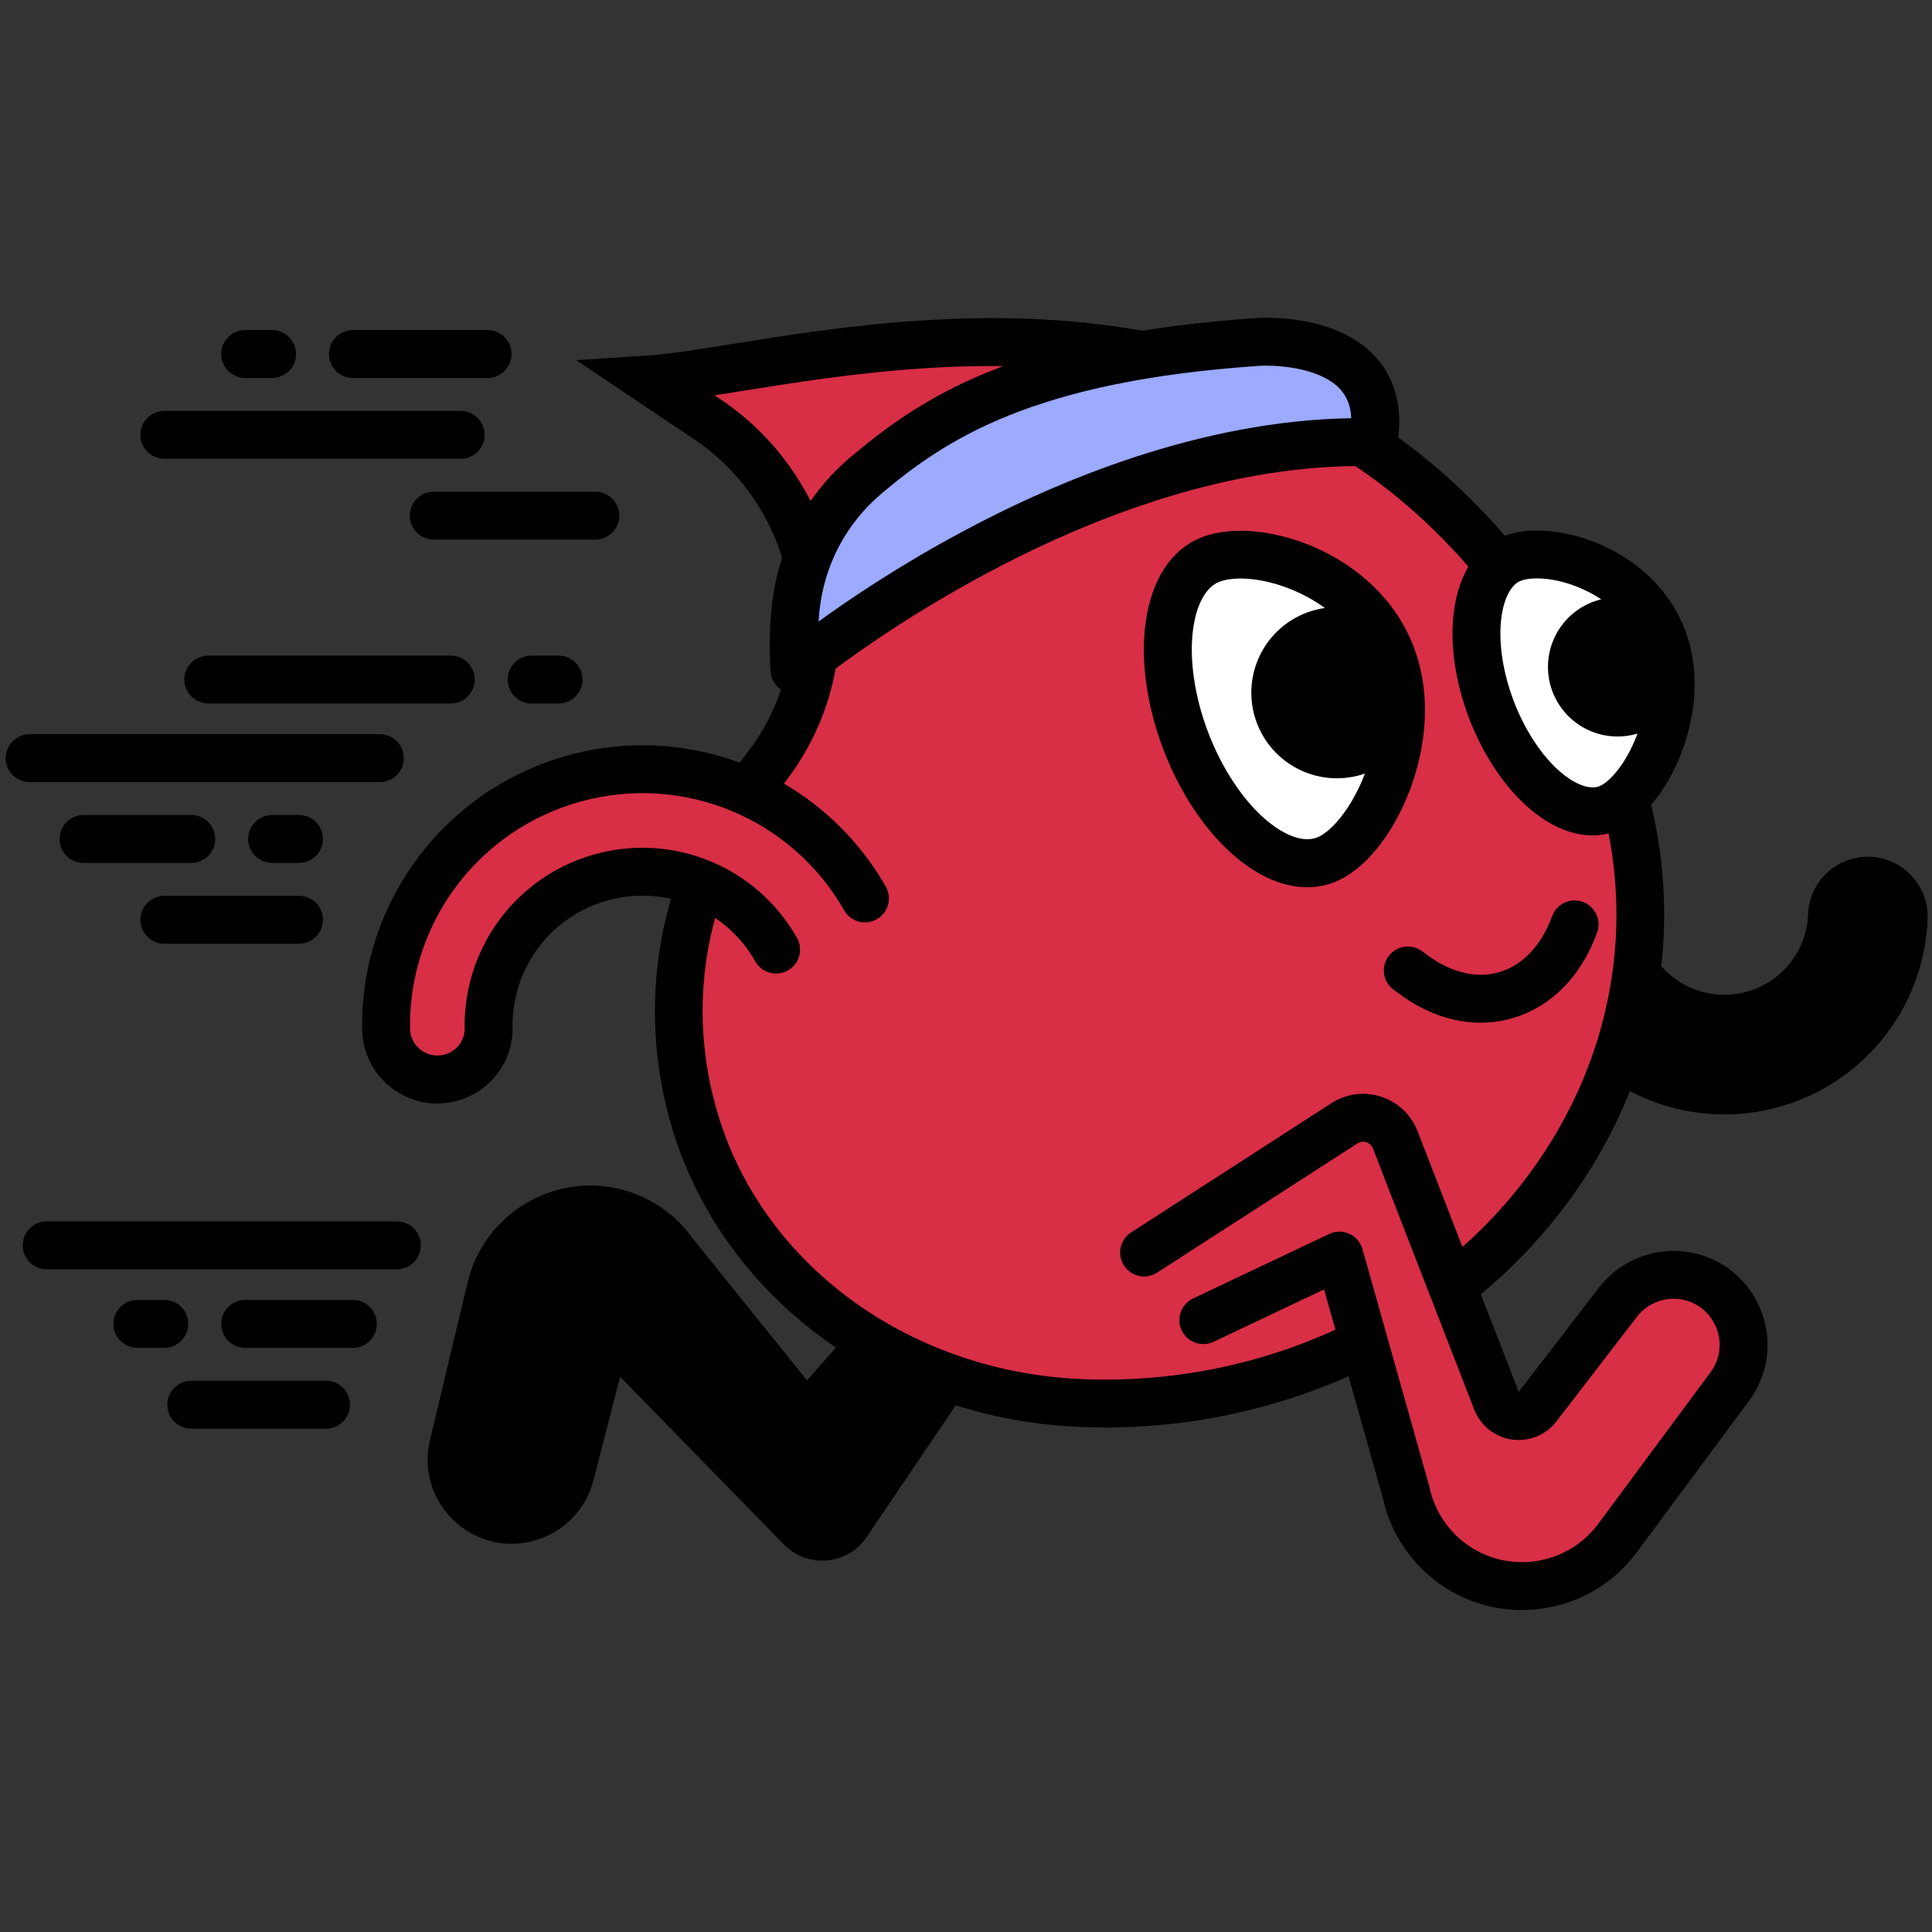
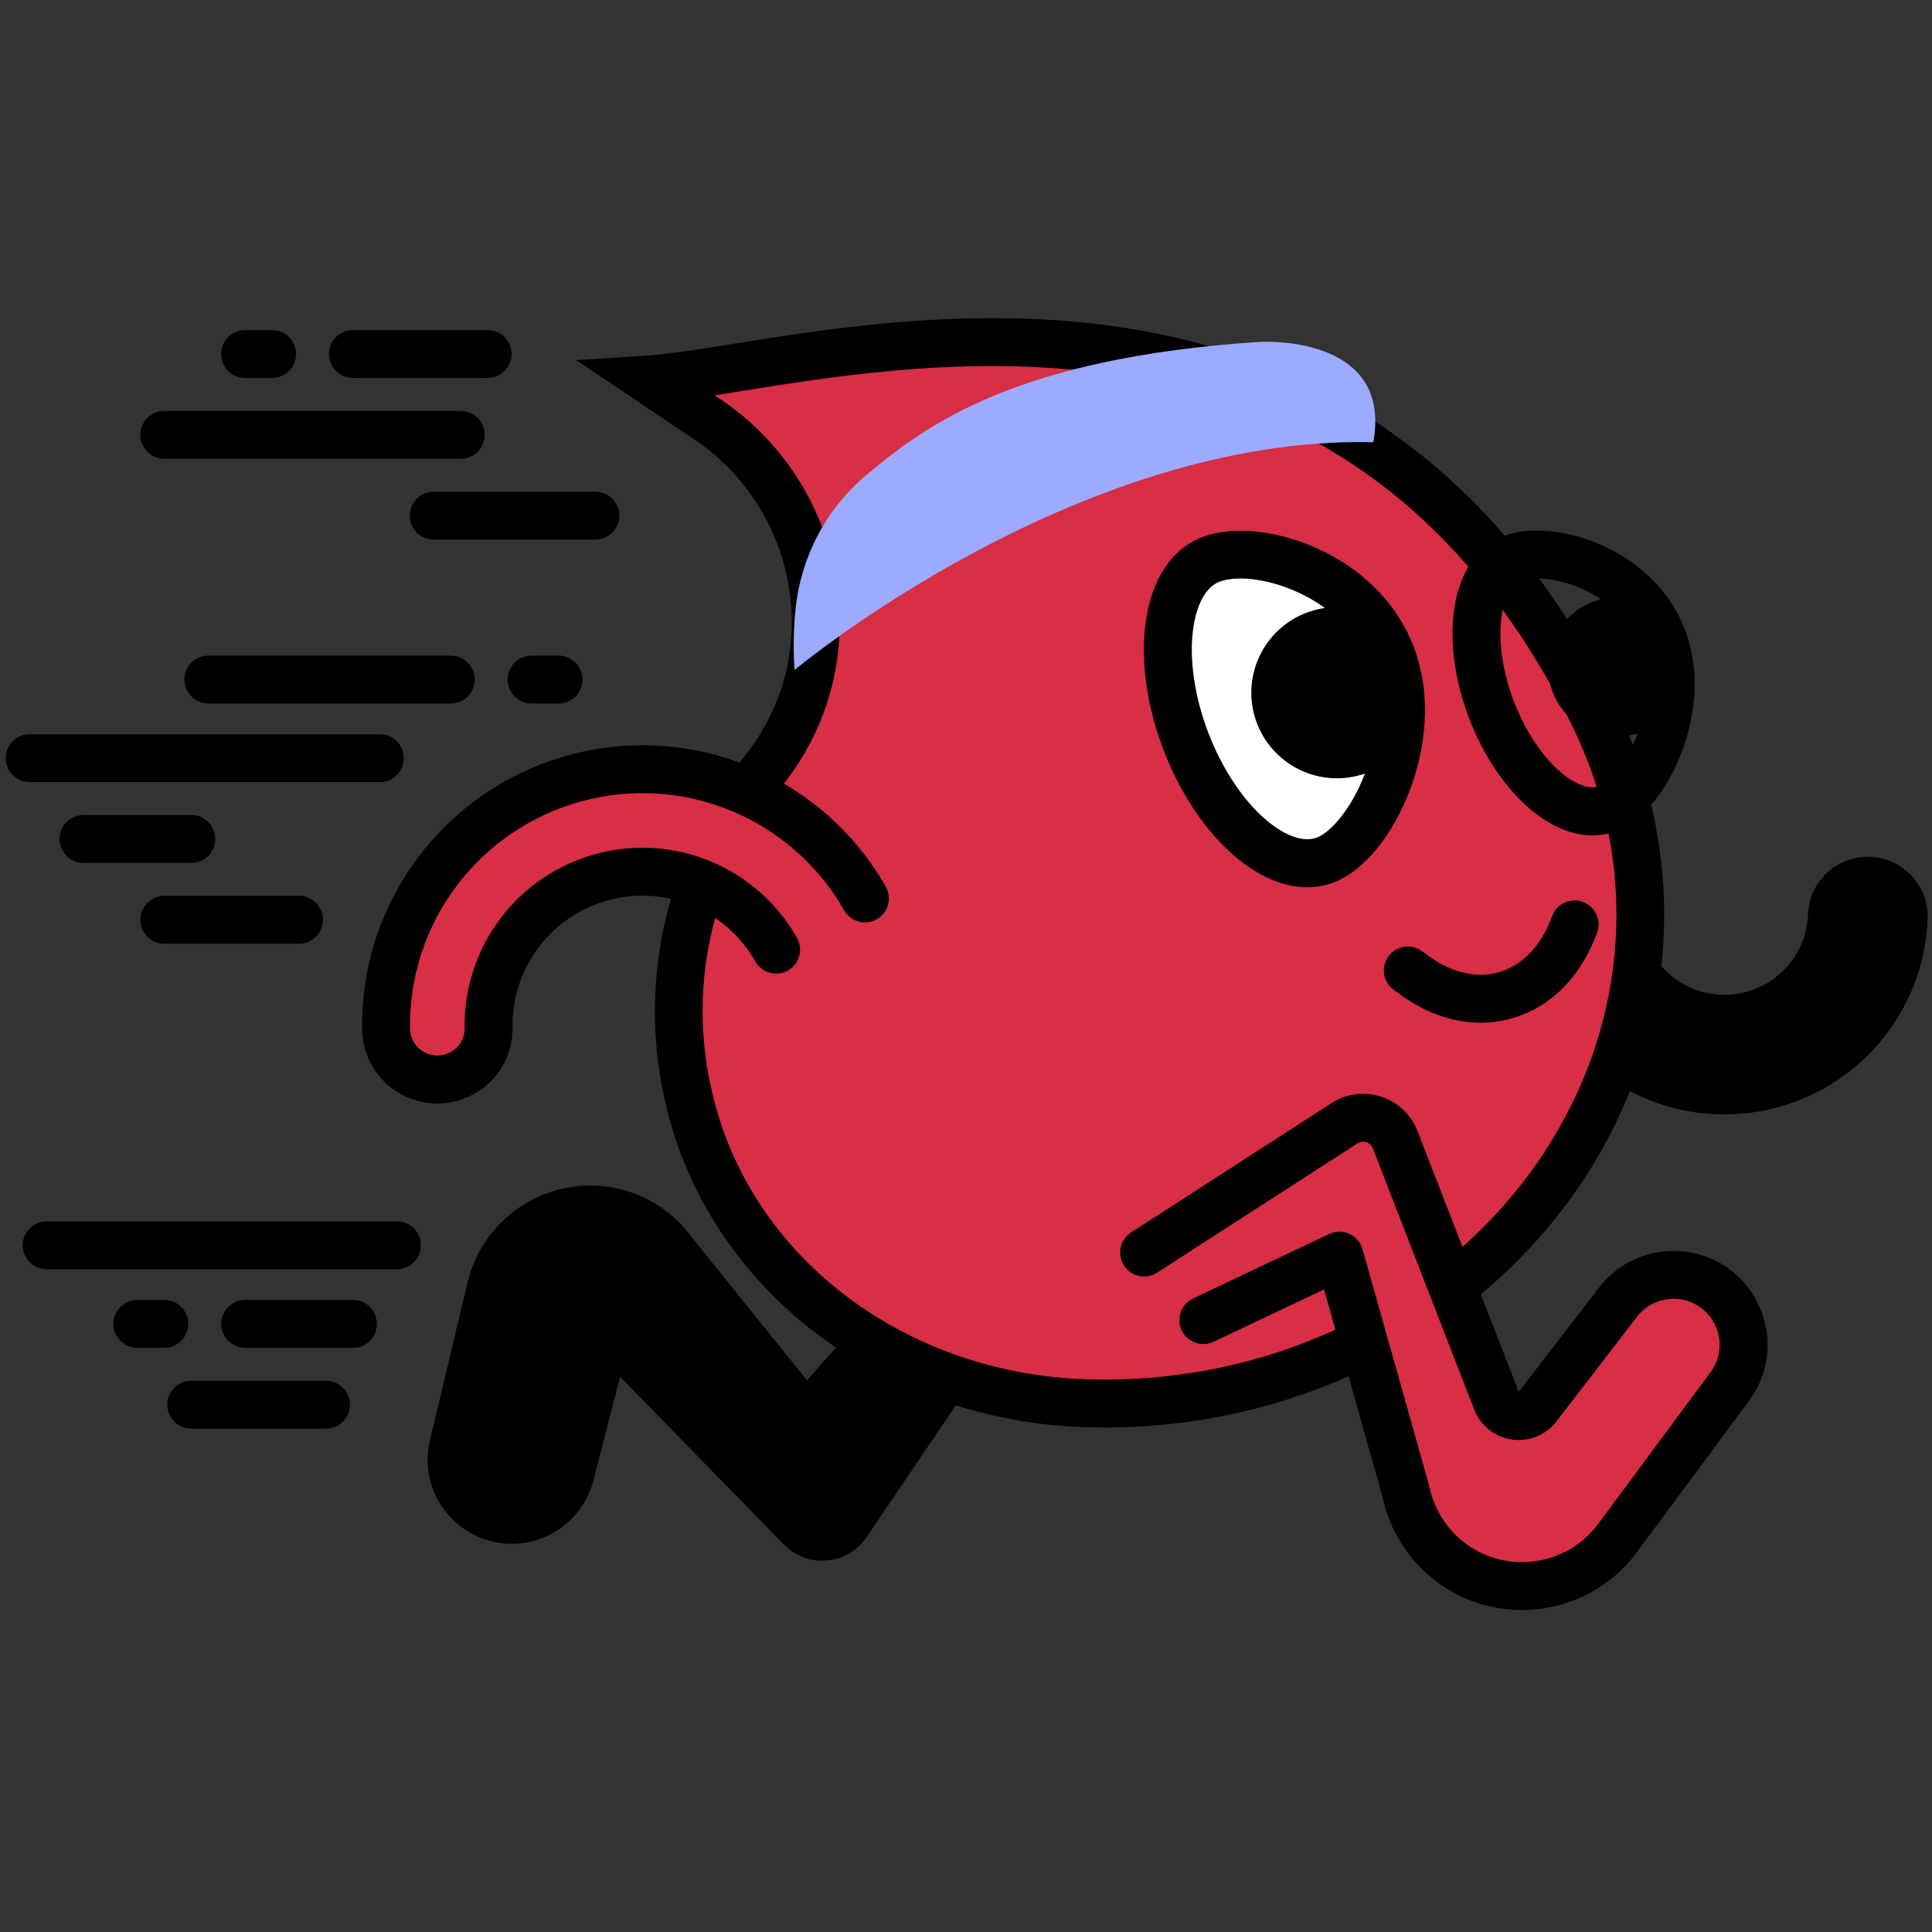
<svg xmlns="http://www.w3.org/2000/svg" width="1080" zoomAndPan="magnify" viewBox="0 0 810 810" height="1080" preserveAspectRatio="xMidYMid meet" version="1.0">
  <rect x="0" y="0" width="810" height="810" fill="#333333" stroke="none" />
  <path fill="#000000" d="M 779.902 369.574 C 789.504 367.477 798.516 375.008 798.141 384.82 C 796.898 418.281 773.238 447.973 739.004 455.43 C 704.766 462.895 670.906 445.754 655.844 415.832 C 651.426 407.062 656.484 396.469 666.086 394.371 C 672.738 392.918 679.602 396.078 682.652 402.168 C 691.664 420.188 712.02 430.516 732.602 426.035 C 753.184 421.543 767.391 403.672 768.082 383.543 C 768.32 376.738 773.238 371.004 779.891 369.562 Z M 779.902 369.574 " fill-opacity="1" fill-rule="nonzero" />
-   <path fill="#000000" d="M 722.926 467.227 C 691.262 467.227 661.555 449.543 646.871 420.375 C 643.355 413.398 643.27 405.355 646.633 398.312 C 649.996 391.262 656.309 386.266 663.938 384.598 C 675.145 382.148 686.531 387.547 691.625 397.711 C 698.793 412.055 714.77 419.688 730.457 416.262 C 746.145 412.832 757.488 399.254 758.043 383.227 C 758.43 371.871 766.539 362.219 777.746 359.773 L 779.879 369.586 L 777.746 359.773 C 785.375 358.117 793.195 360.035 799.18 365.043 C 805.168 370.051 808.441 377.406 808.156 385.211 C 806.711 424.055 779.152 456.973 741.125 465.254 C 735.051 466.586 728.938 467.227 722.914 467.227 Z M 669.336 404.086 C 668.973 404.086 668.594 404.125 668.219 404.211 C 666.137 404.664 665.156 406.121 664.766 406.949 C 664.379 407.777 663.852 409.445 664.816 411.34 C 678.172 437.871 707.801 451.965 736.867 445.641 C 765.938 439.301 787.008 414.152 788.113 384.473 C 788.188 382.336 787.02 381.043 786.316 380.453 C 785.613 379.863 784.133 378.949 782.039 379.402 C 779.805 379.891 778.199 381.746 778.121 383.918 C 777.258 409.133 759.422 430.504 734.734 435.875 C 710.062 441.246 684.949 429.25 673.664 406.684 C 672.852 405.066 671.168 404.086 669.336 404.086 Z M 669.336 404.086 " fill-opacity="1" fill-rule="nonzero" />
+   <path fill="#000000" d="M 722.926 467.227 C 691.262 467.227 661.555 449.543 646.871 420.375 C 643.355 413.398 643.27 405.355 646.633 398.312 C 649.996 391.262 656.309 386.266 663.938 384.598 C 675.145 382.148 686.531 387.547 691.625 397.711 C 698.793 412.055 714.77 419.688 730.457 416.262 C 746.145 412.832 757.488 399.254 758.043 383.227 C 758.43 371.871 766.539 362.219 777.746 359.773 L 779.879 369.586 L 777.746 359.773 C 785.375 358.117 793.195 360.035 799.18 365.043 C 805.168 370.051 808.441 377.406 808.156 385.211 C 806.711 424.055 779.152 456.973 741.125 465.254 C 735.051 466.586 728.938 467.227 722.914 467.227 Z M 669.336 404.086 C 668.973 404.086 668.594 404.125 668.219 404.211 C 666.137 404.664 665.156 406.121 664.766 406.949 C 664.379 407.777 663.852 409.445 664.816 411.34 C 678.172 437.871 707.801 451.965 736.867 445.641 C 765.938 439.301 787.008 414.152 788.113 384.473 C 788.188 382.336 787.02 381.043 786.316 380.453 C 785.613 379.863 784.133 378.949 782.039 379.402 C 777.258 409.133 759.422 430.504 734.734 435.875 C 710.062 441.246 684.949 429.25 673.664 406.684 C 672.852 405.066 671.168 404.086 669.336 404.086 Z M 669.336 404.086 " fill-opacity="1" fill-rule="nonzero" />
  <path fill="#000000" d="M 403.18 567.641 L 355.051 638.824 C 350.645 645.336 341.371 646.164 335.875 640.543 L 265.328 568.305 C 260.672 563.535 252.602 565.695 250.934 572.145 L 239.035 618.242 C 236.789 626.926 230.113 633.777 221.477 636.227 C 202.93 641.484 185.57 624.828 190.051 606.078 L 205.84 539.902 C 211.301 517.039 234.191 502.867 257.082 508.164 C 267.363 510.547 276.398 516.637 282.445 525.281 L 337.98 594.246 L 373.965 553.594 " fill-opacity="1" fill-rule="nonzero" />
  <path fill="#000000" d="M 344.734 654.336 C 338.711 654.336 332.949 651.926 328.695 647.57 L 259.996 577.227 L 248.762 620.762 C 245.637 632.863 236.238 642.488 224.215 645.887 C 212.039 649.34 199.312 646.164 190.176 637.406 C 181.039 628.645 177.336 616.07 180.273 603.758 L 196.062 537.582 C 202.777 509.445 231.152 491.863 259.344 498.398 C 271.941 501.324 282.973 508.715 290.453 519.246 L 338.332 578.695 L 366.445 546.957 C 370.125 542.801 376.473 542.414 380.617 546.09 C 384.77 549.77 385.16 556.105 381.48 560.258 L 345.488 600.91 C 343.527 603.117 340.707 604.348 337.73 604.285 C 334.781 604.211 331.996 602.844 330.152 600.547 L 274.617 531.582 C 274.477 531.406 274.34 531.23 274.215 531.043 C 269.57 524.418 262.68 519.773 254.812 517.941 C 237.34 513.887 219.758 524.781 215.59 542.227 L 199.805 608.402 C 198.535 613.711 200.129 619.121 204.07 622.898 C 208.012 626.676 213.484 628.031 218.727 626.551 C 223.91 625.082 227.965 620.938 229.309 615.719 L 241.207 569.621 C 242.875 563.133 247.945 558.027 254.422 556.305 C 260.898 554.574 267.824 556.48 272.508 561.277 L 343.051 633.516 C 343.703 634.18 344.457 634.266 344.961 634.219 C 345.473 634.168 346.188 633.953 346.715 633.176 L 394.848 561.992 C 397.945 557.398 404.195 556.195 408.789 559.293 C 413.383 562.395 414.59 568.645 411.488 573.238 L 363.359 644.422 C 359.555 650.031 353.508 653.605 346.766 654.211 C 346.09 654.273 345.41 654.297 344.734 654.297 Z M 344.734 654.336 " fill-opacity="1" fill-rule="nonzero" />
  <path fill="#d82e46" d="M 271.664 159.109 C 339.387 154.742 555.254 81.664 664.516 292.73 C 698.215 355.191 694.914 429.012 655.742 488.75 C 613.535 553.133 536.203 591.297 454.121 588.273 C 378.129 585.473 312.707 538.422 291.848 471.605 C 275.984 420.766 286.398 366.086 320.137 323.125 C 320.762 322.324 321.379 321.52 321.992 320.703 C 356.781 274.355 344.734 208.105 296.59 175.824 L 271.652 159.109 Z M 271.664 159.109 " fill-opacity="1" fill-rule="nonzero" />
  <path fill="#000000" d="M 463.234 598.473 C 460.086 598.473 456.934 598.41 453.758 598.301 C 373.348 595.324 304.434 545.613 282.27 474.594 C 274 448.074 272.355 419.699 277.539 392.527 C 282.711 365.406 294.707 339.254 312.254 316.926 C 312.832 316.188 313.41 315.434 313.984 314.68 C 328.934 294.773 334.844 270.176 330.641 245.43 C 326.422 220.555 311.977 198.227 291.02 184.172 L 241.531 150.988 L 271.027 149.094 C 280.312 148.492 293.078 146.445 307.836 144.086 C 352.527 136.922 420.062 126.102 487.719 140.398 C 569.082 157.578 631.547 207.25 673.402 288.047 C 690.773 320.277 699.105 356.297 697.5 392.215 C 695.891 428.156 684.359 463.438 664.152 494.258 C 621.633 559.105 545.289 598.488 463.234 598.488 Z M 299.566 165.723 L 302.203 167.492 C 327.715 184.598 345.301 211.781 350.445 242.066 C 355.578 272.312 348.336 302.367 330.051 326.727 C 329.398 327.605 328.734 328.461 328.055 329.324 C 296.191 369.898 286.488 420.664 301.449 468.617 C 321.078 531.531 382.586 575.582 454.5 578.242 C 533.141 581.117 607.035 544.746 647.348 483.254 C 684.633 426.387 687.746 356.949 655.68 297.512 L 655.605 297.359 C 565.43 123.164 399.93 149.684 311.012 163.93 C 307.047 164.555 303.23 165.172 299.566 165.746 Z M 299.566 165.723 " fill-opacity="1" fill-rule="nonzero" />
  <path fill="#d82e46" d="M 479.664 525.133 L 563.648 470.953 C 571.332 465.996 581.633 469.336 584.949 477.867 L 627.43 587.355 C 630.23 594.586 639.855 595.965 644.574 589.828 L 678.348 545.941 C 684.711 537.668 694.988 533.402 705.344 534.719 C 727.582 537.57 738.551 563.297 725.195 581.305 L 678.098 644.887 C 661.816 666.859 630.867 671.566 608.793 655.441 C 598.891 648.199 592 637.555 589.477 625.547 L 561.555 526.426 L 504.5 553.469 " fill-opacity="1" fill-rule="nonzero" />
  <path fill="#000000" d="M 638.035 675.004 C 625.797 675.004 613.461 671.277 602.883 663.547 C 591.047 654.898 582.84 642.273 579.738 627.969 L 555.129 540.594 L 508.816 562.543 C 503.809 564.914 497.824 562.781 495.438 557.773 C 493.066 552.766 495.199 546.781 500.207 544.395 L 557.262 517.352 C 559.934 516.082 563.023 516.059 565.719 517.289 C 568.406 518.504 570.426 520.863 571.23 523.699 L 599.156 622.82 C 599.219 623.035 599.266 623.25 599.316 623.473 C 601.34 633.074 606.824 641.547 614.73 647.332 C 632.289 660.156 657.098 656.379 670.039 638.91 L 717.141 575.332 C 721.27 569.762 722.109 562.633 719.387 556.258 C 716.664 549.879 710.941 545.551 704.074 544.672 C 697.297 543.805 690.484 546.629 686.316 552.051 L 652.543 595.938 C 648.152 601.648 640.984 604.547 633.867 603.531 C 626.742 602.504 620.691 597.695 618.082 590.98 L 575.598 481.496 C 574.945 479.801 573.602 479.137 572.848 478.898 C 572.109 478.66 570.629 478.395 569.098 479.387 L 485.109 533.566 C 480.453 536.578 474.242 535.234 471.23 530.566 C 468.23 525.91 469.559 519.699 474.23 516.688 L 558.215 462.508 C 564.43 458.504 572.02 457.512 579.051 459.797 C 586.078 462.082 591.637 467.34 594.309 474.23 L 636.73 583.551 L 670.402 539.805 C 678.91 528.746 692.805 522.973 706.637 524.754 C 720.656 526.551 732.328 535.387 737.875 548.387 C 743.422 561.391 741.703 575.934 733.293 587.281 L 686.191 650.859 C 674.508 666.633 656.383 675.004 638.047 675.004 Z M 638.035 675.004 " fill-opacity="1" fill-rule="nonzero" />
-   <path fill="#ffffff" d="M 697.008 267.527 C 708.055 296.508 689.93 332.977 674.055 339.039 C 658.18 345.102 636.34 326.516 625.285 297.547 C 614.238 268.57 618.156 240.184 634.031 234.121 C 649.906 228.059 685.953 238.551 697.008 267.527 Z M 697.008 267.527 " fill-opacity="1" fill-rule="nonzero" />
  <path fill="#000000" d="M 667.641 350.246 C 659.07 350.246 650.02 346.445 641.348 339.066 C 630.883 330.152 621.844 316.676 615.91 301.113 C 609.973 285.551 607.738 269.473 609.621 255.855 C 611.793 240.082 619.195 229.023 630.469 224.734 C 641.223 220.629 656.91 222.074 671.406 228.5 C 688.074 235.891 700.5 248.477 706.398 263.941 C 714.328 284.746 708.945 305.129 705.016 315.434 C 698.828 331.684 688.336 344.324 677.633 348.402 C 674.418 349.633 671.066 350.234 667.641 350.234 Z M 644.398 242.492 C 641.598 242.492 639.266 242.867 637.609 243.496 C 633.629 245.016 630.594 250.66 629.5 258.605 C 628.094 268.797 629.977 281.688 634.66 293.961 C 639.34 306.246 646.52 317.113 654.352 323.766 C 660.461 328.961 666.488 331.156 670.465 329.641 C 674.91 327.945 681.762 320.062 686.242 308.293 C 691.188 295.301 691.688 281.75 687.621 271.094 C 682.25 257.023 670.051 249.871 663.262 246.859 C 656.195 243.723 649.508 242.492 644.398 242.492 Z M 644.398 242.492 " fill-opacity="1" fill-rule="nonzero" />
  <path fill="#ffffff" d="M 583.289 274.656 C 596.555 309.445 574.793 353.258 555.719 360.523 C 536.641 367.805 510.422 345.492 497.156 310.703 C 483.891 275.914 488.586 241.812 507.664 234.535 C 526.738 227.258 570.012 239.855 583.277 274.656 Z M 583.289 274.656 " fill-opacity="1" fill-rule="nonzero" />
  <path fill="#000000" d="M 548.035 371.973 C 538.211 371.973 527.793 367.578 517.754 359.031 C 505.43 348.539 494.785 332.652 487.77 314.277 C 480.766 295.906 478.121 276.953 480.328 260.926 C 482.84 242.742 491.273 230.043 504.074 225.16 C 528.473 215.848 577.504 231.371 592.652 271.082 C 601.941 295.441 595.602 319.375 590.996 331.484 C 583.77 350.484 571.621 365.207 559.281 369.914 C 555.668 371.293 551.891 371.969 548.023 371.969 Z M 520.086 242.543 C 516.66 242.543 513.637 243.008 511.238 243.91 C 505.68 246.031 501.664 253.234 500.234 263.664 C 498.5 276.227 500.797 292.062 506.547 307.113 C 512.293 322.172 521.117 335.512 530.781 343.734 C 538.801 350.559 546.582 353.258 552.152 351.137 C 557.914 348.941 566.676 339.027 572.258 324.332 C 578.371 308.277 578.973 291.473 573.914 278.223 C 564.742 254.164 537.32 242.543 520.102 242.543 Z M 520.086 242.543 " fill-opacity="1" fill-rule="nonzero" />
  <path fill="#000000" d="M 596.379 290.422 C 596.379 291.594 596.324 292.77 596.207 293.938 C 596.094 295.105 595.922 296.27 595.691 297.422 C 595.461 298.574 595.176 299.711 594.836 300.836 C 594.492 301.961 594.098 303.066 593.648 304.152 C 593.199 305.238 592.695 306.297 592.145 307.336 C 591.59 308.371 590.984 309.379 590.332 310.355 C 589.68 311.332 588.98 312.273 588.234 313.184 C 587.488 314.09 586.703 314.961 585.871 315.793 C 585.039 316.621 584.172 317.41 583.262 318.156 C 582.352 318.902 581.41 319.602 580.434 320.254 C 579.457 320.906 578.449 321.512 577.414 322.062 C 576.375 322.617 575.316 323.121 574.23 323.57 C 573.145 324.02 572.039 324.414 570.914 324.758 C 569.789 325.098 568.652 325.383 567.5 325.613 C 566.348 325.84 565.184 326.012 564.016 326.129 C 562.848 326.242 561.676 326.301 560.5 326.301 C 559.324 326.301 558.152 326.242 556.98 326.129 C 555.812 326.012 554.652 325.84 553.5 325.613 C 552.348 325.383 551.207 325.098 550.082 324.758 C 548.957 324.414 547.852 324.02 546.766 323.57 C 545.684 323.121 544.621 322.617 543.586 322.062 C 542.547 321.512 541.543 320.906 540.562 320.254 C 539.586 319.602 538.645 318.902 537.734 318.156 C 536.828 317.41 535.957 316.621 535.125 315.793 C 534.297 314.961 533.508 314.09 532.762 313.184 C 532.016 312.273 531.316 311.332 530.664 310.355 C 530.012 309.379 529.41 308.371 528.855 307.336 C 528.301 306.297 527.797 305.238 527.348 304.152 C 526.898 303.066 526.504 301.961 526.164 300.836 C 525.82 299.711 525.535 298.574 525.309 297.422 C 525.078 296.27 524.906 295.105 524.789 293.938 C 524.676 292.77 524.617 291.594 524.617 290.422 C 524.617 289.246 524.676 288.074 524.789 286.902 C 524.906 285.734 525.078 284.574 525.309 283.422 C 525.535 282.27 525.82 281.129 526.164 280.004 C 526.504 278.879 526.898 277.773 527.348 276.688 C 527.797 275.605 528.301 274.543 528.855 273.508 C 529.41 272.469 530.012 271.465 530.664 270.484 C 531.316 269.508 532.016 268.566 532.762 267.656 C 533.508 266.75 534.297 265.879 535.125 265.047 C 535.957 264.219 536.828 263.43 537.734 262.684 C 538.645 261.938 539.586 261.238 540.562 260.586 C 541.543 259.934 542.547 259.332 543.586 258.777 C 544.621 258.223 545.684 257.723 546.766 257.27 C 547.852 256.82 548.957 256.426 550.082 256.086 C 551.207 255.742 552.348 255.457 553.5 255.23 C 554.652 255 555.812 254.828 556.984 254.711 C 558.152 254.598 559.324 254.539 560.5 254.539 C 561.676 254.539 562.848 254.598 564.016 254.711 C 565.184 254.828 566.348 255 567.5 255.23 C 568.652 255.457 569.789 255.742 570.914 256.086 C 572.039 256.426 573.145 256.82 574.23 257.27 C 575.316 257.719 576.375 258.223 577.414 258.777 C 578.449 259.332 579.457 259.934 580.434 260.586 C 581.41 261.238 582.355 261.938 583.262 262.684 C 584.172 263.43 585.039 264.219 585.871 265.047 C 586.703 265.879 587.488 266.75 588.234 267.656 C 588.98 268.566 589.68 269.508 590.332 270.484 C 590.984 271.465 591.59 272.469 592.145 273.508 C 592.695 274.543 593.199 275.605 593.648 276.688 C 594.098 277.773 594.492 278.879 594.836 280.004 C 595.176 281.129 595.461 282.27 595.691 283.422 C 595.922 284.574 596.094 285.734 596.207 286.902 C 596.324 288.074 596.379 289.246 596.379 290.422 Z M 596.379 290.422 " fill-opacity="1" fill-rule="nonzero" />
  <path fill="#000000" d="M 707.324 279.613 C 707.324 280.57 707.277 281.523 707.184 282.473 C 707.09 283.426 706.949 284.367 706.766 285.305 C 706.578 286.242 706.348 287.168 706.07 288.082 C 705.793 288.996 705.469 289.895 705.105 290.777 C 704.738 291.66 704.332 292.52 703.883 293.363 C 703.43 294.207 702.941 295.023 702.41 295.82 C 701.879 296.613 701.312 297.379 700.707 298.117 C 700.098 298.855 699.457 299.562 698.781 300.238 C 698.105 300.914 697.402 301.555 696.66 302.16 C 695.922 302.766 695.156 303.336 694.363 303.867 C 693.57 304.395 692.75 304.887 691.906 305.336 C 691.066 305.789 690.203 306.195 689.32 306.562 C 688.438 306.926 687.539 307.246 686.625 307.523 C 685.711 307.801 684.785 308.035 683.848 308.219 C 682.91 308.406 681.969 308.547 681.02 308.641 C 680.066 308.734 679.113 308.781 678.16 308.781 C 677.203 308.781 676.25 308.734 675.301 308.641 C 674.348 308.547 673.406 308.406 672.469 308.219 C 671.531 308.035 670.605 307.801 669.691 307.523 C 668.777 307.246 667.879 306.926 666.996 306.562 C 666.113 306.195 665.25 305.789 664.41 305.336 C 663.566 304.887 662.75 304.395 661.953 303.867 C 661.16 303.336 660.395 302.766 659.656 302.16 C 658.918 301.555 658.211 300.914 657.535 300.238 C 656.859 299.562 656.219 298.855 655.613 298.117 C 655.004 297.379 654.438 296.613 653.906 295.82 C 653.375 295.023 652.887 294.207 652.434 293.363 C 651.984 292.52 651.578 291.66 651.211 290.777 C 650.844 289.895 650.523 288.996 650.246 288.082 C 649.969 287.168 649.738 286.242 649.551 285.305 C 649.367 284.367 649.227 283.426 649.133 282.473 C 649.039 281.523 648.992 280.57 648.992 279.613 C 648.992 278.66 649.039 277.707 649.133 276.758 C 649.227 275.805 649.367 274.863 649.551 273.926 C 649.738 272.988 649.969 272.062 650.246 271.148 C 650.523 270.234 650.844 269.336 651.211 268.453 C 651.578 267.57 651.984 266.707 652.434 265.867 C 652.887 265.023 653.375 264.203 653.906 263.41 C 654.438 262.617 655.004 261.852 655.613 261.113 C 656.219 260.375 656.859 259.668 657.535 258.992 C 658.211 258.316 658.918 257.676 659.656 257.07 C 660.395 256.461 661.16 255.895 661.953 255.363 C 662.75 254.832 663.566 254.344 664.41 253.891 C 665.25 253.441 666.113 253.035 666.996 252.668 C 667.879 252.305 668.777 251.98 669.691 251.703 C 670.605 251.426 671.531 251.195 672.469 251.008 C 673.406 250.824 674.348 250.684 675.301 250.59 C 676.25 250.496 677.203 250.449 678.16 250.449 C 679.113 250.449 680.066 250.496 681.02 250.59 C 681.969 250.684 682.91 250.824 683.848 251.008 C 684.785 251.195 685.711 251.426 686.625 251.703 C 687.539 251.98 688.438 252.305 689.32 252.668 C 690.203 253.035 691.066 253.441 691.906 253.891 C 692.75 254.344 693.57 254.832 694.363 255.363 C 695.156 255.895 695.922 256.461 696.66 257.07 C 697.402 257.676 698.105 258.316 698.781 258.992 C 699.457 259.668 700.098 260.375 700.707 261.113 C 701.312 261.852 701.879 262.617 702.41 263.41 C 702.941 264.203 703.43 265.023 703.883 265.867 C 704.332 266.707 704.738 267.57 705.105 268.453 C 705.469 269.336 705.793 270.234 706.07 271.148 C 706.348 272.062 706.578 272.988 706.766 273.926 C 706.949 274.863 707.09 275.805 707.184 276.758 C 707.277 277.707 707.324 278.66 707.324 279.613 Z M 707.324 279.613 " fill-opacity="1" fill-rule="nonzero" />
  <path fill="#000000" d="M 620.703 428.773 C 609.359 428.773 597.824 424.793 587.18 417.062 L 584.332 414.992 C 579.84 411.73 578.848 405.453 582.109 400.973 C 585.375 396.492 591.648 395.488 596.129 398.754 L 598.977 400.824 C 608.855 407.988 619.461 410.363 628.859 407.488 C 638.562 404.512 646.332 396.219 650.723 384.133 C 652.617 378.922 658.379 376.238 663.586 378.121 C 668.797 380.016 671.496 385.777 669.598 390.984 C 662.996 409.145 650.621 421.82 634.746 426.676 C 630.168 428.082 625.461 428.773 620.715 428.773 Z M 620.703 428.773 " fill-opacity="1" fill-rule="nonzero" />
  <path fill="#d82e46" d="M 362.617 376.691 C 338.938 335.125 289.352 313.148 241.055 326.301 C 192.762 339.465 161.188 383.555 161.863 431.395 C 162.062 445.438 175.469 455.516 189.008 451.828 C 198.398 449.266 205.012 440.734 204.836 431.008 C 204.348 402.23 223.309 375.672 252.352 367.766 C 281.391 359.848 311.211 373.113 325.383 398.164 " fill-opacity="1" fill-rule="nonzero" />
  <path fill="#000000" d="M 183.285 462.645 C 176.547 462.645 169.945 460.473 164.387 456.281 C 156.543 450.371 151.961 441.359 151.824 431.547 C 151.059 377.98 186.664 330.719 238.422 316.613 C 290.164 302.508 344.836 325.172 371.352 371.707 C 374.102 376.527 372.422 382.652 367.602 385.398 C 362.781 388.148 356.656 386.465 353.91 381.648 C 331.922 343.066 286.613 324.281 243.703 335.977 C 200.793 347.676 171.277 386.844 171.902 431.246 C 171.953 434.809 173.621 438.086 176.473 440.23 C 179.32 442.379 182.934 443.066 186.375 442.137 C 191.418 440.758 194.895 436.254 194.809 431.168 C 194.23 397.098 216.809 367.039 249.715 358.066 C 282.633 349.094 317.348 363.551 334.129 393.191 C 336.863 398.023 335.156 404.148 330.34 406.871 C 325.508 409.609 319.383 407.902 316.66 403.082 C 304.398 381.434 279.047 370.879 255 377.43 C 230.953 383.98 214.461 405.934 214.887 430.82 C 215.125 445.09 205.574 457.699 191.656 461.504 C 188.883 462.258 186.074 462.633 183.301 462.633 Z M 183.285 462.645 " fill-opacity="1" fill-rule="nonzero" />
  <path fill="#000000" d="M 193.141 192.355 L 68.891 192.355 C 63.344 192.355 58.852 187.859 58.852 182.312 C 58.852 176.766 63.344 172.273 68.891 172.273 L 193.141 172.273 C 198.688 172.273 203.18 176.766 203.18 182.312 C 203.18 187.859 198.688 192.355 193.141 192.355 Z M 193.141 192.355 " fill-opacity="1" fill-rule="nonzero" />
  <path fill="#000000" d="M 204.434 158.469 L 147.957 158.469 C 142.41 158.469 137.918 153.977 137.918 148.43 C 137.918 142.883 142.41 138.387 147.957 138.387 L 204.434 138.387 C 209.98 138.387 214.473 142.883 214.473 148.43 C 214.473 153.977 209.98 158.469 204.434 158.469 Z M 204.434 158.469 " fill-opacity="1" fill-rule="nonzero" />
  <path fill="#000000" d="M 249.617 226.238 L 181.844 226.238 C 176.297 226.238 171.805 221.746 171.805 216.199 C 171.805 210.652 176.297 206.16 181.844 206.16 L 249.617 206.16 C 255.164 206.16 259.656 210.652 259.656 216.199 C 259.656 221.746 255.164 226.238 249.617 226.238 Z M 249.617 226.238 " fill-opacity="1" fill-rule="nonzero" />
  <path fill="#000000" d="M 114.07 158.469 L 102.777 158.469 C 97.23 158.469 92.734 153.977 92.734 148.43 C 92.734 142.883 97.23 138.387 102.777 138.387 L 114.07 138.387 C 119.617 138.387 124.113 142.883 124.113 148.43 C 124.113 153.977 119.617 158.469 114.07 158.469 Z M 114.07 158.469 " fill-opacity="1" fill-rule="nonzero" />
  <path fill="#000000" d="M 80.188 361.781 L 35.004 361.781 C 29.457 361.781 24.965 357.289 24.965 351.738 C 24.965 346.191 29.457 341.699 35.004 341.699 L 80.188 341.699 C 85.734 341.699 90.227 346.191 90.227 351.738 C 90.227 357.289 85.734 361.781 80.188 361.781 Z M 80.188 361.781 " fill-opacity="1" fill-rule="nonzero" />
  <path fill="#000000" d="M 125.367 395.664 L 68.891 395.664 C 63.344 395.664 58.852 391.172 58.852 385.625 C 58.852 380.078 63.344 375.586 68.891 375.586 L 125.367 375.586 C 130.914 375.586 135.406 380.078 135.406 385.625 C 135.406 391.172 130.914 395.664 125.367 395.664 Z M 125.367 395.664 " fill-opacity="1" fill-rule="nonzero" />
  <path fill="#000000" d="M 159.254 327.895 L 12.414 327.895 C 6.867 327.895 2.375 323.402 2.375 317.855 C 2.375 312.309 6.867 307.816 12.414 307.816 L 159.254 307.816 C 164.801 307.816 169.293 312.309 169.293 317.855 C 169.293 323.402 164.801 327.895 159.254 327.895 Z M 159.254 327.895 " fill-opacity="1" fill-rule="nonzero" />
-   <path fill="#000000" d="M 125.367 361.781 L 114.07 361.781 C 108.523 361.781 104.031 357.289 104.031 351.738 C 104.031 346.191 108.523 341.699 114.07 341.699 L 125.367 341.699 C 130.914 341.699 135.406 346.191 135.406 351.738 C 135.406 357.289 130.914 361.781 125.367 361.781 Z M 125.367 361.781 " fill-opacity="1" fill-rule="nonzero" />
  <path fill="#000000" d="M 136.664 598.977 L 80.188 598.977 C 74.637 598.977 70.145 594.484 70.145 588.938 C 70.145 583.391 74.637 578.898 80.188 578.898 L 136.664 578.898 C 142.211 578.898 146.703 583.391 146.703 588.938 C 146.703 594.484 142.211 598.977 136.664 598.977 Z M 136.664 598.977 " fill-opacity="1" fill-rule="nonzero" />
  <path fill="#000000" d="M 147.957 565.09 L 102.777 565.09 C 97.23 565.09 92.734 560.598 92.734 555.051 C 92.734 549.504 97.23 545.012 102.777 545.012 L 147.957 545.012 C 153.504 545.012 157.996 549.504 157.996 555.051 C 157.996 560.598 153.504 565.09 147.957 565.09 Z M 147.957 565.09 " fill-opacity="1" fill-rule="nonzero" />
  <path fill="#000000" d="M 68.891 565.09 L 57.594 565.09 C 52.047 565.09 47.555 560.598 47.555 555.051 C 47.555 549.504 52.047 545.012 57.594 545.012 L 68.891 545.012 C 74.438 545.012 78.93 549.504 78.93 555.051 C 78.93 560.598 74.438 565.09 68.891 565.09 Z M 68.891 565.09 " fill-opacity="1" fill-rule="nonzero" />
  <path fill="#9caaff" d="M 575.773 185.402 C 584.02 139.57 527.668 143.348 527.668 143.348 C 426.234 150.137 388.496 177.871 363.094 199.27 C 346.277 213.438 335.746 233.555 333.539 255.43 C 332.773 262.922 332.484 271.508 333.113 280.895 C 333.113 280.895 451.047 182.426 575.773 185.402 " fill-opacity="1" fill-rule="nonzero" />
-   <path fill="#000000" d="M 333.113 290.934 C 331.781 290.934 330.441 290.672 329.172 290.133 C 325.695 288.652 323.359 285.336 323.098 281.574 C 322.496 272.535 322.645 263.398 323.562 254.426 C 326.059 229.777 337.809 207.465 356.645 191.602 C 385.863 166.977 425.547 140.133 527.016 133.332 C 530.402 133.105 560.625 131.637 576.992 149.934 C 582.84 156.473 589.09 168.234 585.676 187.195 C 584.797 192.066 580.543 195.543 575.559 195.453 C 456.02 192.668 340.73 287.66 339.574 288.613 C 337.742 290.145 335.445 290.945 333.137 290.945 Z M 530.969 153.285 C 529.953 153.285 529.062 153.312 528.32 153.359 C 432.938 159.75 396.367 184.371 369.57 206.949 C 354.75 219.438 345.5 237.02 343.527 256.445 C 343.391 257.816 343.266 259.195 343.176 260.578 C 356.457 250.961 377.125 237.07 402.918 223.203 C 443.105 201.59 503.332 176.316 566.535 175.336 C 566.309 170.43 564.816 166.477 562.043 163.352 C 554.625 155.031 538.977 153.297 530.969 153.297 Z M 530.969 153.285 " fill-opacity="1" fill-rule="nonzero" />
  <path fill="#000000" d="M 188.996 294.949 L 87.34 294.949 C 81.793 294.949 77.301 290.457 77.301 284.91 C 77.301 279.363 81.793 274.871 87.34 274.871 L 188.996 274.871 C 194.543 274.871 199.039 279.363 199.039 284.91 C 199.039 290.457 194.543 294.949 188.996 294.949 Z M 188.996 294.949 " fill-opacity="1" fill-rule="nonzero" />
  <path fill="#000000" d="M 234.18 294.949 L 222.883 294.949 C 217.336 294.949 212.844 290.457 212.844 284.91 C 212.844 279.363 217.336 274.871 222.883 274.871 L 234.18 274.871 C 239.727 274.871 244.219 279.363 244.219 284.91 C 244.219 290.457 239.727 294.949 234.18 294.949 Z M 234.18 294.949 " fill-opacity="1" fill-rule="nonzero" />
  <path fill="#000000" d="M 166.406 532.148 L 19.566 532.148 C 14.02 532.148 9.527 527.656 9.527 522.105 C 9.527 516.559 14.02 512.066 19.566 512.066 L 166.406 512.066 C 171.953 512.066 176.445 516.559 176.445 522.105 C 176.445 527.656 171.953 532.148 166.406 532.148 Z M 166.406 532.148 " fill-opacity="1" fill-rule="nonzero" />
</svg>